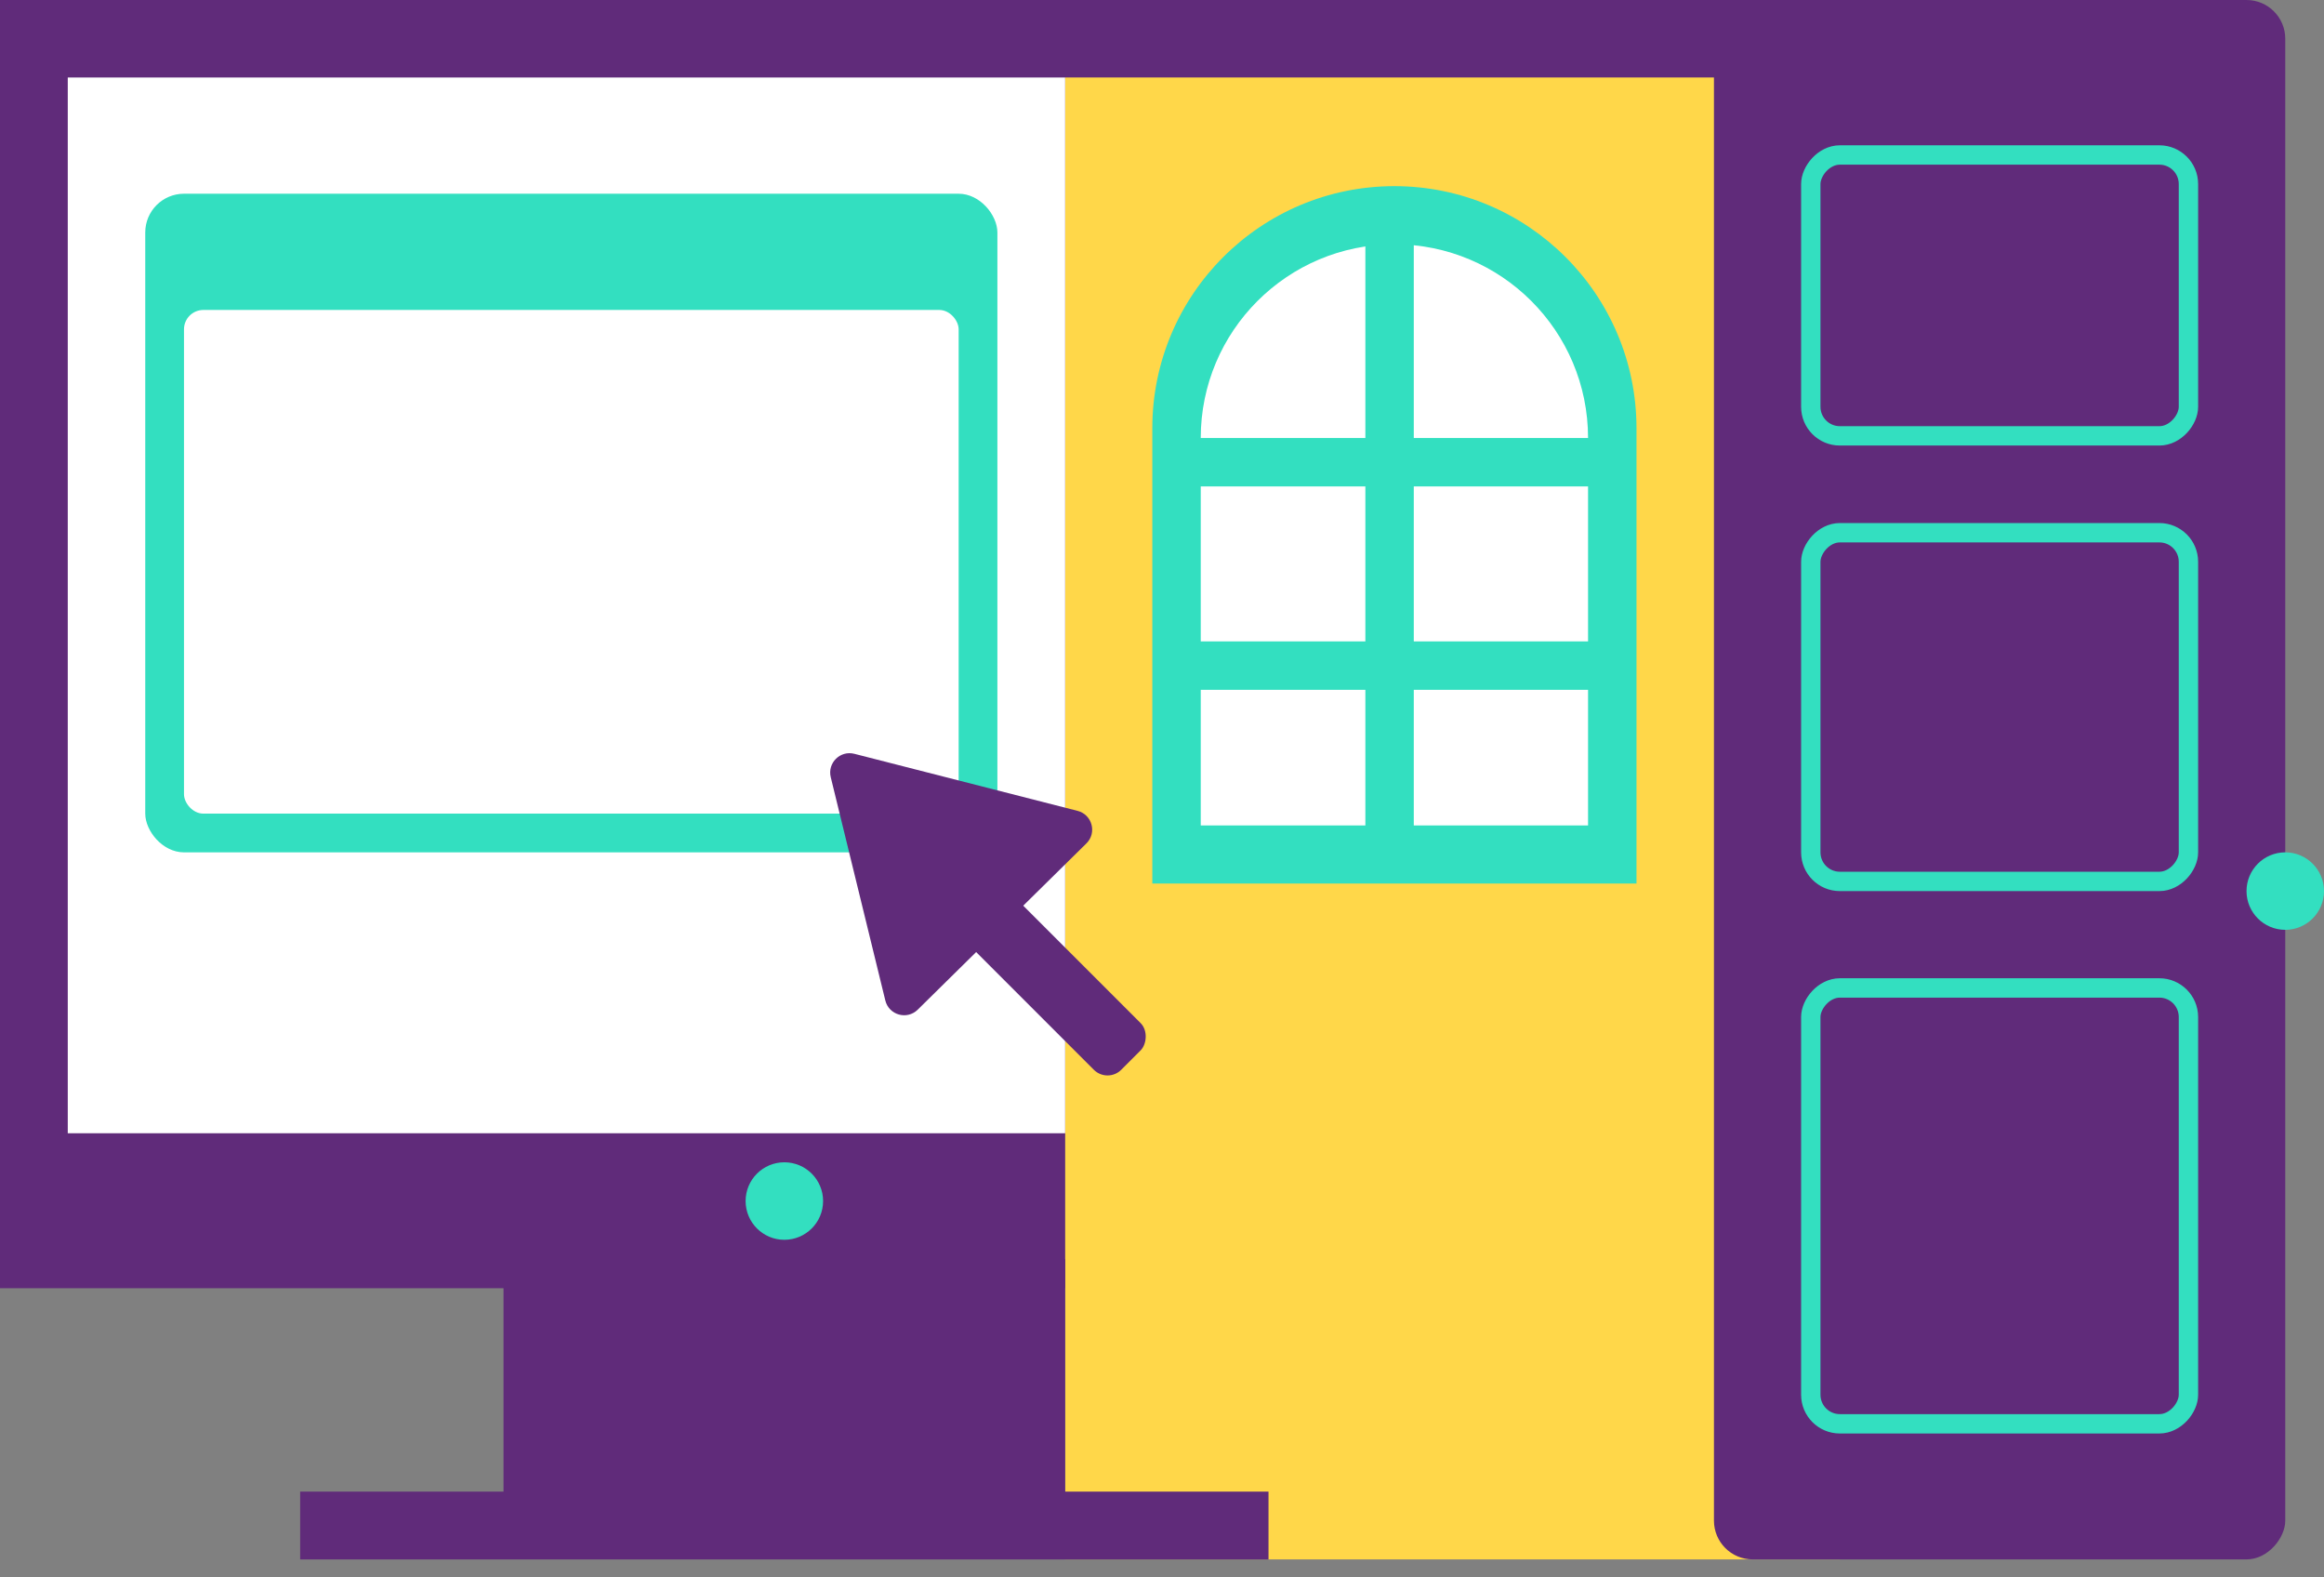
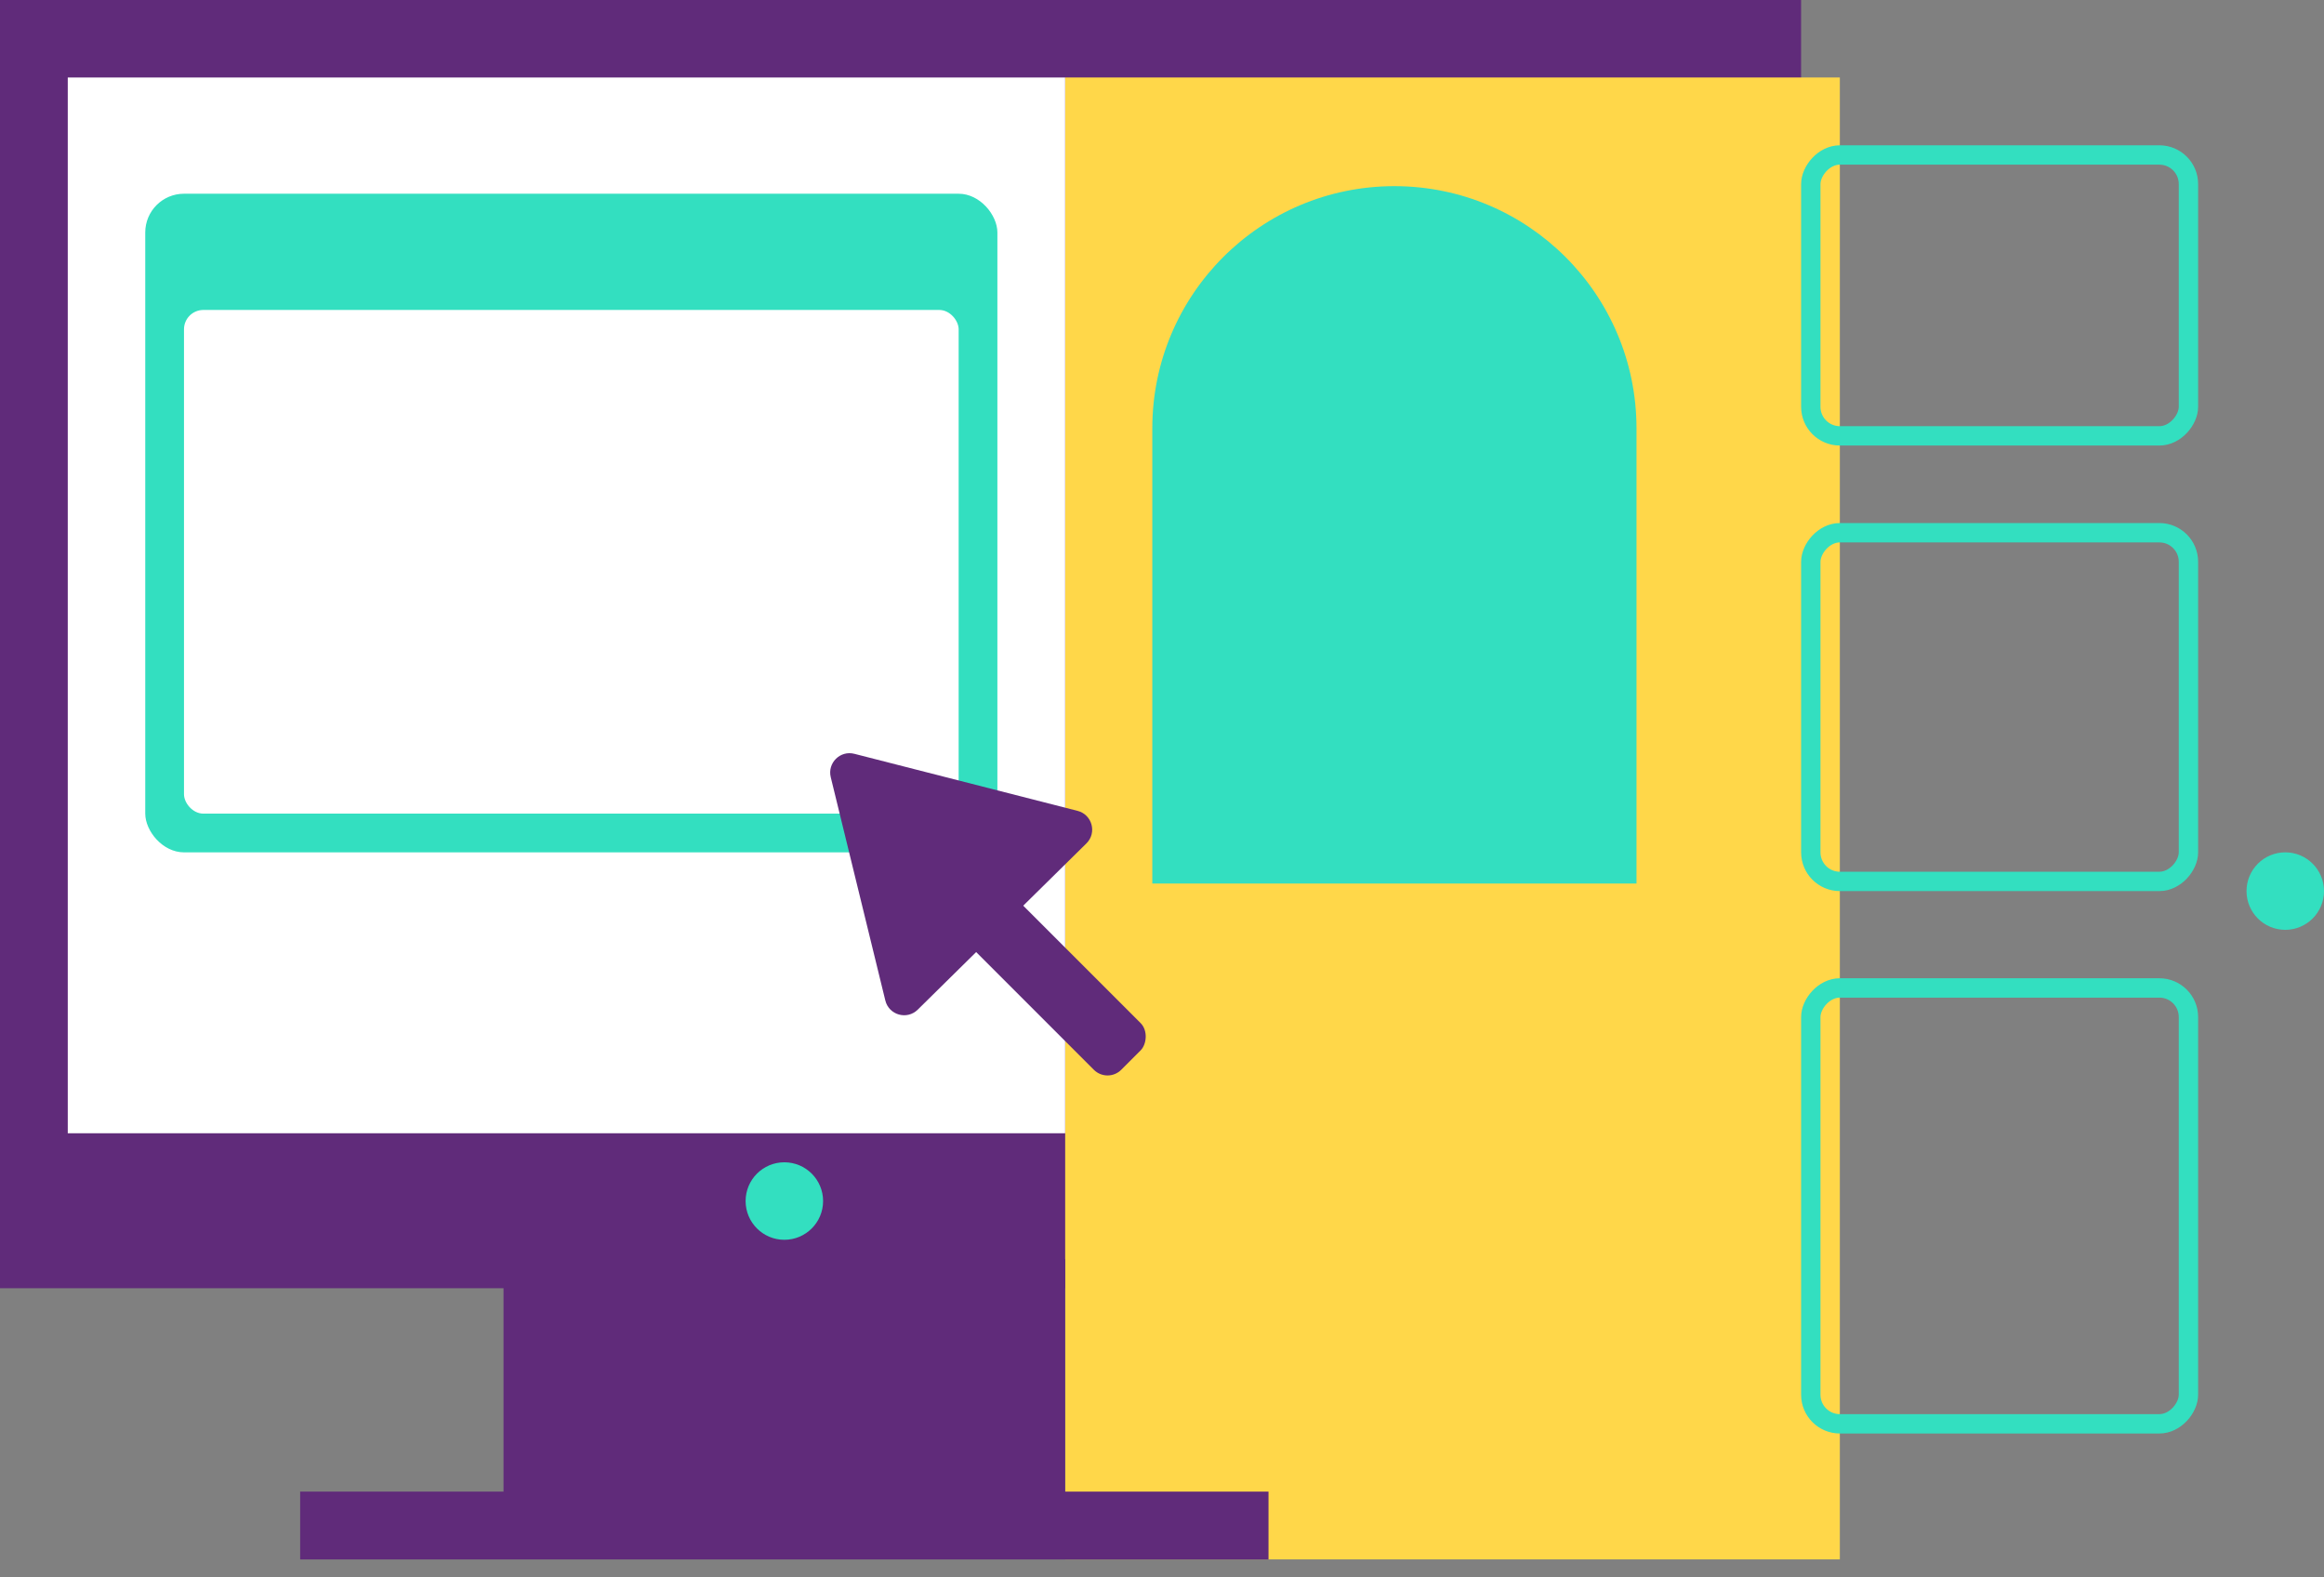
<svg xmlns="http://www.w3.org/2000/svg" width="112" height="76" viewBox="0 0 112 76" fill="none">
  <rect x="0" y="0" width="112" height="76" fill="#808080" stroke="none" />
  <rect width="86.8" height="62.067" transform="matrix(-1 1.13294e-09 1.13294e-09 1 86.8 0)" fill="#602B7A" />
  <rect width="37.333" height="71.4" transform="matrix(-1 1.13294e-09 1.13294e-09 1 88.667 3.733)" fill="#FFD749" />
  <path d="M78.867 20.636C78.867 14.193 73.643 8.969 67.2 8.969C60.757 8.969 55.533 14.193 55.533 20.636L55.533 42.569L78.867 42.569L78.867 20.636Z" fill="#33DFC0" />
-   <path d="M76.533 21.103C76.533 15.948 72.355 11.77 67.2 11.77C62.045 11.77 57.867 15.948 57.867 21.103L57.867 39.77L76.533 39.77L76.533 21.103Z" fill="white" />
  <rect width="2.333" height="29.867" transform="matrix(-1 1.13294e-09 1.13294e-09 1 68.134 11.303)" fill="#33DFC0" />
  <rect width="2.333" height="21" transform="matrix(4.48443e-08 1 1 -4.48443e-08 56.467 21.103)" fill="#33DFC0" />
  <rect width="2.333" height="21" transform="matrix(4.48443e-08 1 1 -4.48443e-08 56.467 30.903)" fill="#33DFC0" />
  <rect width="46.667" height="3.267" transform="matrix(-1 1.13294e-09 1.13294e-09 1 61.133 71.867)" fill="#602B7A" />
  <rect width="27.067" height="12.6" transform="matrix(-1 1.13294e-09 1.13294e-09 1 51.333 60.667)" fill="#602B7A" />
  <rect width="48.067" height="50.867" transform="matrix(-1 1.13294e-09 1.13294e-09 1 51.333 3.734)" fill="white" />
-   <rect width="27.533" height="75.133" rx="1.867" transform="matrix(-1 1.13294e-09 1.13294e-09 1 110.133 0)" fill="#602B7A" />
  <rect x="-0.467" y="0.467" width="18.2" height="13.533" rx="1.4" transform="matrix(-1 1.75568e-09 7.31089e-10 1 105 7)" stroke="#33DFC0" stroke-width="0.933" stroke-linecap="round" stroke-linejoin="round" />
  <rect x="-0.467" y="0.467" width="18.2" height="16.8" rx="1.4" transform="matrix(-1 1.75568e-09 7.31089e-10 1 105 25.2)" stroke="#33DFC0" stroke-width="0.933" stroke-linecap="round" stroke-linejoin="round" />
  <circle r="1.867" transform="matrix(-1 1.13294e-09 1.13294e-09 1 110.133 42.933)" fill="#33DFC0" />
  <rect x="-0.467" y="0.467" width="18.2" height="21" rx="1.4" transform="matrix(-1 1.75568e-09 7.31089e-10 1 105 47.133)" stroke="#33DFC0" stroke-width="0.933" stroke-linecap="round" stroke-linejoin="round" />
  <circle cx="37.8" cy="57.867" r="1.867" fill="#33DFC0" />
  <rect x="7" y="9.334" width="41.067" height="31.733" rx="1.867" fill="#33DFC0" />
  <rect x="8.867" y="14.934" width="37.333" height="24.267" rx="0.933" fill="white" />
  <path d="M42.666 48.203L40.036 37.445C39.869 36.76 40.491 36.144 41.174 36.319L51.932 39.068C52.636 39.248 52.874 40.127 52.356 40.637L44.228 48.646C43.711 49.155 42.838 48.907 42.666 48.203Z" fill="#602B7A" />
  <rect x="46.54" y="40.864" width="12.851" height="3.184" rx="0.933" transform="rotate(45 46.54 40.864)" fill="#602B7A" />
</svg>